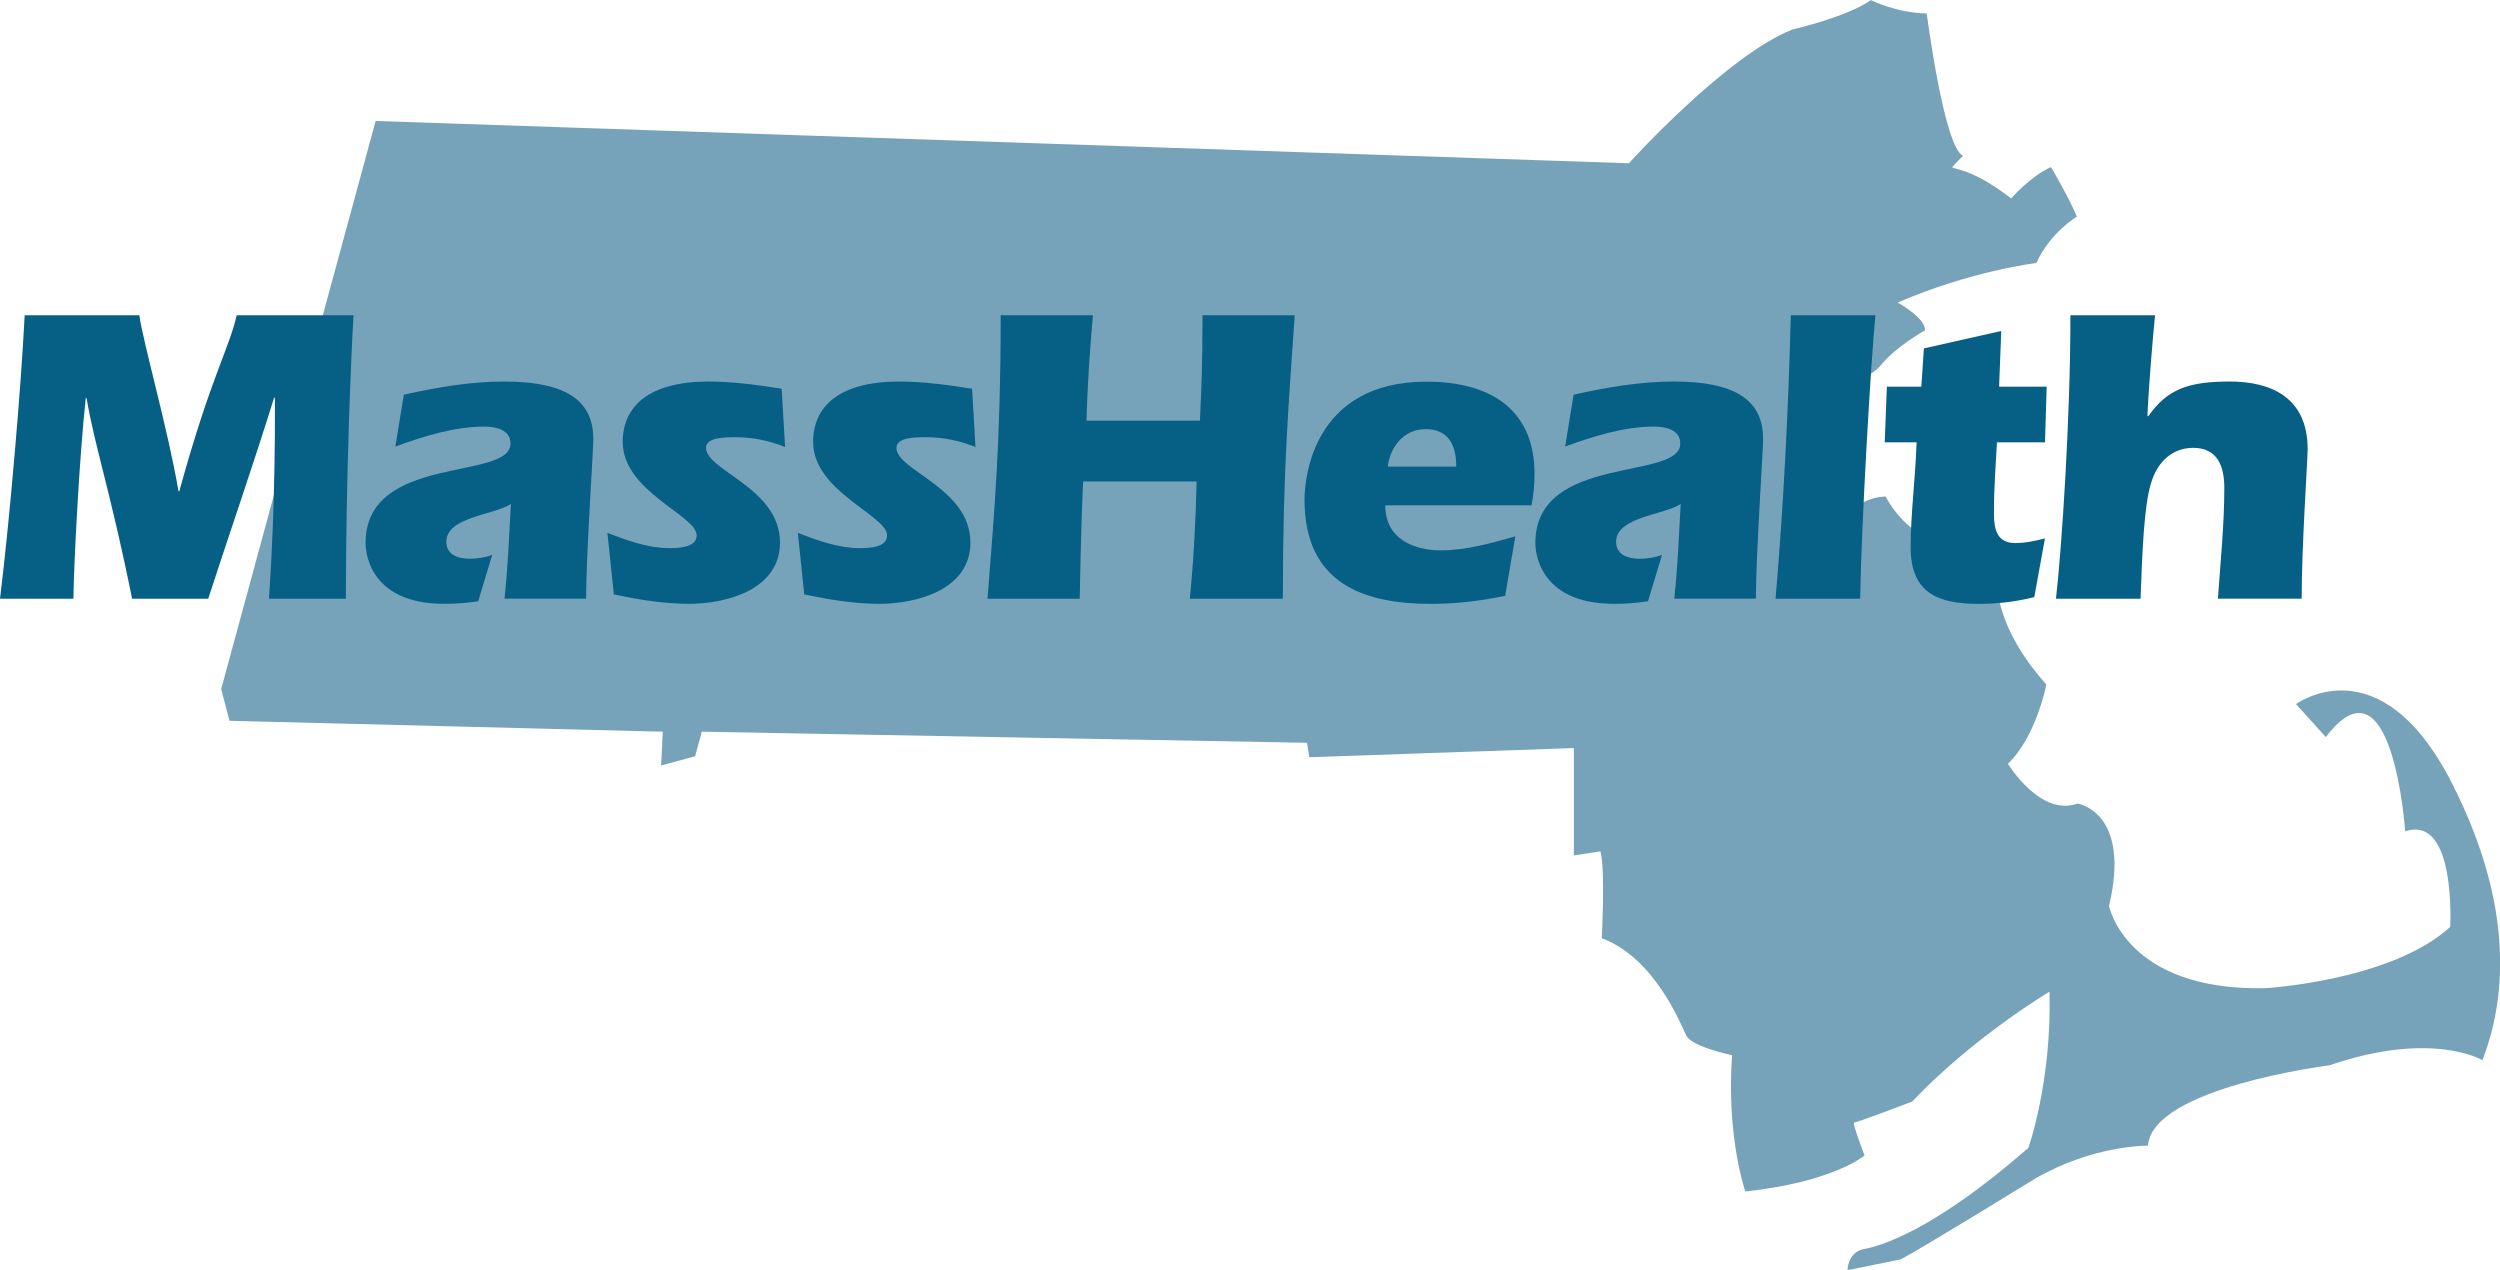
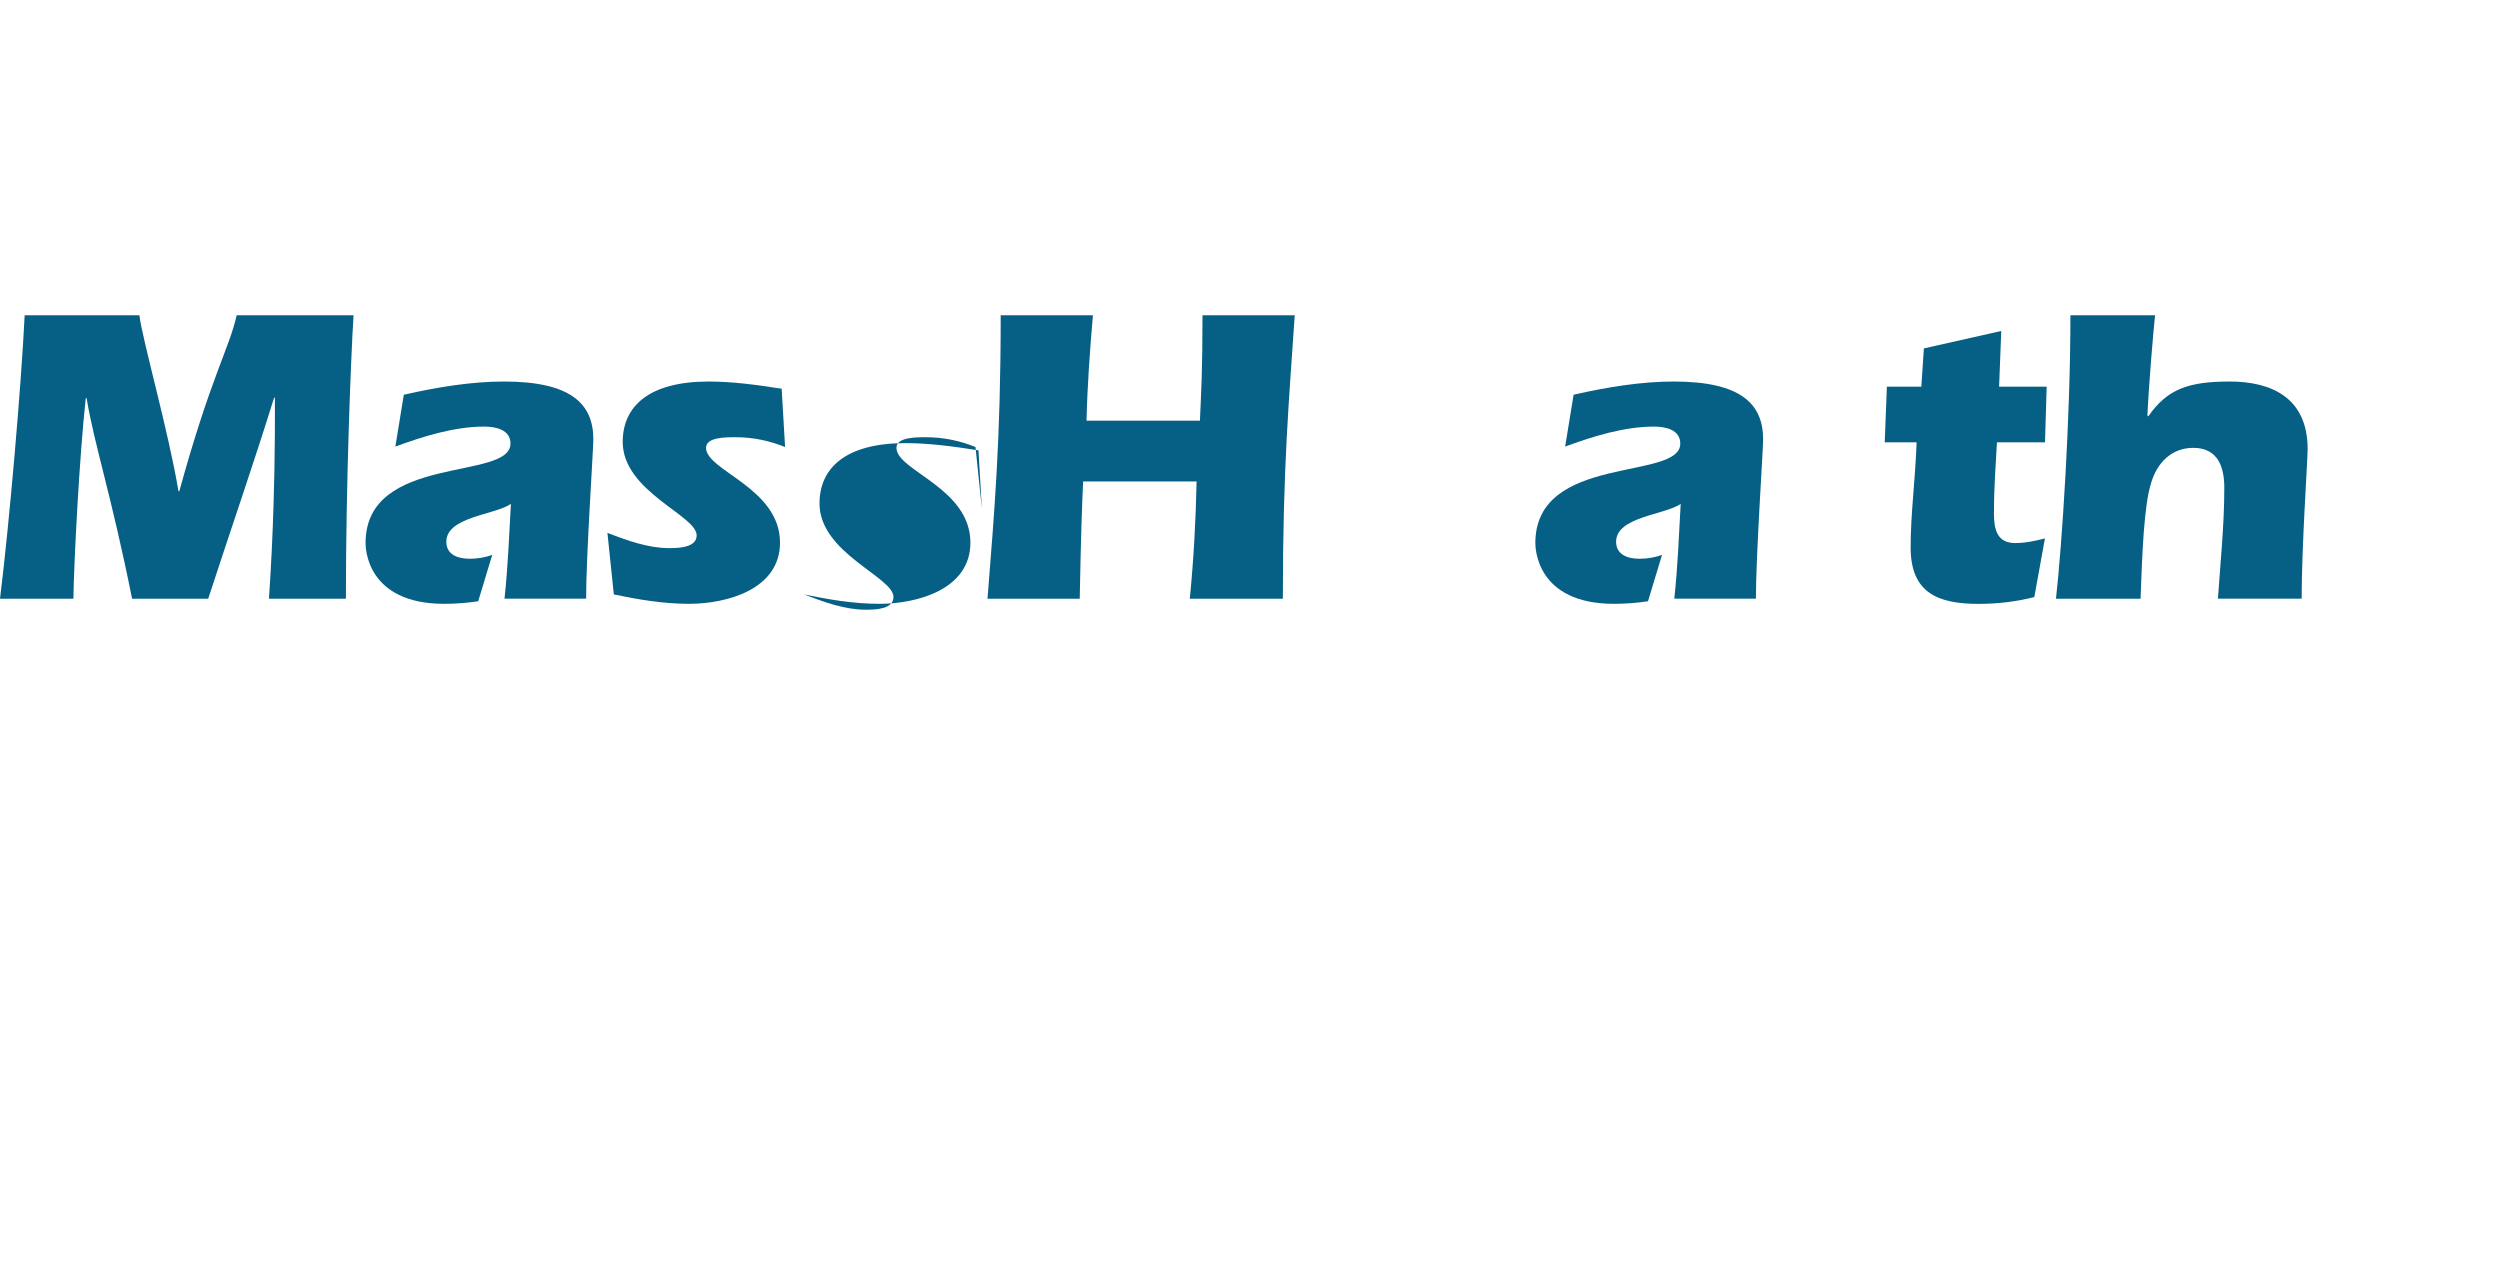
<svg xmlns="http://www.w3.org/2000/svg" id="Layer_1" viewBox="0 0 360 182.92">
  <defs>
    <style>.cls-1{fill:#77a3ba;}.cls-2{fill:#065f85;}</style>
  </defs>
-   <path class="cls-1" d="m54.09,17.42l180.47,6.09s13.99-15.5,23.56-19.27c0,0,7.79-1.76,11.29-4.23,0,0,3.59,1.84,8.04,1.93,0,0,2.51,19.4,5.24,20.49,0,0-1.33,1.29-1.53,1.63-.2.33,2.53-.06,8.45,4.51,0,0,2.76-3.19,5.73-4.51,0,0,2.54,4.26,3.73,7.14,0,0-3.85,2.27-5.83,6.67,0,0-9.45,1.13-19.97,5.7,0,0,4.14,2.29,3.91,4.02,0,0-4.05,2.19-6.38,5.05-2.34,2.86-9.04,2.4-4.65,13.47,0,0-1.66,1.75-4.99.82,0,0-1.3,8.58,2.64,10.1,0,0,2.64-5.41,7.73-5.53,0,0,3.26,6.56,9.06,6.45,0,0,3.9,3.67,7,5.78,0,0-.47,6.43,7.08,14.82,0,0-1.4,7.44-5.52,11.43,0,0,4.62,7.67,10.02,5.73,0,0,7.76,1.16,4.53,14.75,0,0,2.41,12.24,22.45,11.84,0,0,18.08-1.02,26.68-8.82,0,0,.91-16.23-6.48-13.77,0,0-1.79-26.27-11.43-13.57l-4.29-4.75s12.06-8.94,22.4,11.29c10.34,20.23,6.8,33.84,4.44,39.98,0,0-7.22-4.34-22.05.75,0,0-25.47,3.18-26.11,11.56,0,0-7.85-.1-16.16,4.7,0,0-16.11,9.91-19.44,11.68l-7.67,1.55s.04-2.6,2.34-3.03c2.3-.43,9.85-2.49,23.7-14.57,0,0,3.39-9.47,3.05-22.5,0,0-10.97,6.52-19.77,15.82,0,0-8.01,3.06-8.36,3.02s1.5,4.74,1.5,4.74c0,0-4.37,3.8-17.17,5.19,0,0-2.75-7.82-1.91-19.63,0,0-5.83-1.17-6.63-2.88-.8-1.71-4.6-11.18-12.14-13.96,0,0,.54-9.74-.18-12.51l-3.83.59v-15.46l-38.1,1.32-.33-2.08-87.15-1.6-.96,3.54-4.9,1.33.24-4.87-62.39-1.57-1.2-4.56L54.09,17.42Z" />
  <path class="cls-2" d="m0,86.22c1.35-10.89,3.06-30.66,3.55-40.82h16.52c.43,3.49,4.22,16.83,5.63,25.34h.12c4.53-16.47,7.22-20.63,8.26-25.34h16.83c-.37,5.94-1.1,23.99-1.1,40.82h-11.08c.24-3.61.92-13.77.86-28.95h-.12c-2.94,9.49-6.3,19.15-9.49,28.95h-10.96c-3-15-5.45-22.22-6.55-28.89h-.12c-.92,8.39-1.71,23.69-1.78,28.89H0Z" />
  <path class="cls-2" d="m58.15,56.84c4.84-1.1,9.73-1.9,14.44-1.9,9.67,0,12.85,3.24,12.85,8.32,0,1.53-1.04,16.83-1.04,22.95h-11.75c.49-4.53.67-9.12.92-13.65-2.26,1.59-9.3,1.84-9.3,5.45,0,1.9,1.71,2.45,3.37,2.45,1.1,0,2.2-.18,3.24-.55l-2.02,6.67c-1.65.25-3.24.37-4.9.37-11.2,0-11.32-8.08-11.32-8.75,0-12.91,20.87-8.93,20.87-14.32,0-2.02-2.14-2.45-3.79-2.45-4.28,0-8.81,1.41-12.79,2.88l1.22-7.47Z" />
  <path class="cls-2" d="m113.05,64.37c-2.14-.86-4.47-1.41-7.16-1.41-1.47,0-4.22,0-4.22,1.53,0,3.3,10.65,5.75,10.65,13.65,0,6.73-7.65,8.81-13.1,8.81-3.67,0-7.28-.61-10.83-1.35l-.92-8.87c2.82,1.1,5.88,2.2,8.87,2.2,1.35,0,3.98-.06,3.98-1.84,0-2.88-10.65-6.3-10.65-13.46,0-5.08,3.73-8.69,12.36-8.69,3.49,0,7.04.49,10.53,1.04l.49,8.39Z" />
-   <path class="cls-2" d="m140.47,64.37c-2.14-.86-4.47-1.41-7.16-1.41-1.47,0-4.22,0-4.22,1.53,0,3.3,10.65,5.75,10.65,13.65,0,6.73-7.65,8.81-13.1,8.81-3.67,0-7.28-.61-10.83-1.35l-.92-8.87c2.82,1.1,5.88,2.2,8.87,2.2,1.35,0,3.98-.06,3.98-1.84,0-2.88-10.65-6.3-10.65-13.46,0-5.08,3.73-8.69,12.36-8.69,3.49,0,7.04.49,10.53,1.04l.49,8.39Z" />
+   <path class="cls-2" d="m140.47,64.37c-2.14-.86-4.47-1.41-7.16-1.41-1.47,0-4.22,0-4.22,1.53,0,3.3,10.65,5.75,10.65,13.65,0,6.73-7.65,8.81-13.1,8.81-3.67,0-7.28-.61-10.83-1.35c2.82,1.1,5.88,2.2,8.87,2.2,1.35,0,3.98-.06,3.98-1.84,0-2.88-10.65-6.3-10.65-13.46,0-5.08,3.73-8.69,12.36-8.69,3.49,0,7.04.49,10.53,1.04l.49,8.39Z" />
  <path class="cls-2" d="m172.79,60.58c.18-4.22.37-7.04.37-15.18h13.28c-.8,12.12-1.71,21.54-1.71,40.82h-13.4c.55-5.57.86-11.14.98-16.89h-16.34c-.18,3.92-.31,7.65-.49,16.89h-13.28c.98-12.48,1.9-22.65,1.9-40.82h13.28c-.43,5.02-.8,10.04-.92,15.18h16.34Z" />
-   <path class="cls-2" d="m199.48,72.76c0,4.77,3.98,6.49,8.02,6.49,3.61,0,7.28-1.04,10.71-2.02l-1.47,8.57c-3.49.73-7.1,1.16-10.65,1.16-9.73,0-18.24-2.94-18.24-14.99,0-3.24,1.29-17.01,17.57-17.01,10.04,0,15.55,4.71,15.55,13.22,0,1.53-.12,3.06-.43,4.59h-21.05Zm10.22-5.57c0-3.55-1.47-5.39-4.41-5.39-3.3,0-5.14,2.75-5.45,5.39h9.85Z" />
  <path class="cls-2" d="m226.6,56.84c4.84-1.1,9.73-1.9,14.44-1.9,9.67,0,12.85,3.24,12.85,8.32,0,1.53-1.04,16.83-1.04,22.95h-11.75c.49-4.53.67-9.12.92-13.65-2.26,1.59-9.3,1.84-9.3,5.45,0,1.9,1.71,2.45,3.37,2.45,1.1,0,2.2-.18,3.24-.55l-2.02,6.67c-1.65.25-3.24.37-4.9.37-11.2,0-11.32-8.08-11.32-8.75,0-12.91,20.87-8.93,20.87-14.32,0-2.02-2.14-2.45-3.79-2.45-4.28,0-8.81,1.41-12.79,2.88l1.22-7.47Z" />
-   <path class="cls-2" d="m270.06,45.4c-.67,6.85-2.02,30.11-2.2,40.82h-12.18c1.16-13.59,1.84-27.17,2.2-40.82h12.18Z" />
  <path class="cls-2" d="m287.56,63.7c-.18,3.43-.43,6.24-.43,10.28,0,2.33.49,4.22,3.06,4.22,1.47,0,2.88-.31,4.28-.67l-1.53,8.45c-2.63.67-5.32.98-8.02.98-5.88,0-9.79-1.59-9.79-8.14,0-4.84.67-9.67.86-15.12h-4.59l.31-8.02h4.96l.37-5.51,11.14-2.51-.31,8.02h6.85l-.24,8.02h-6.92Z" />
  <path class="cls-2" d="m310.33,45.4c-.25,2.26-.92,10.22-1.1,14.44l.12.12c2.75-3.98,5.87-5.02,11.75-5.02s11.2,2.26,11.2,9.73c0,1.65-.86,13.89-.86,21.54h-12.06c.37-5.33.92-10.65.92-15.97,0-3-.92-5.75-4.47-5.75-3.12,0-5.2,2.14-6.06,5.02-1.04,3.24-1.29,10.16-1.53,16.71h-12.18c.86-7.65,2.08-26.01,2.08-40.82h12.18Z" />
</svg>